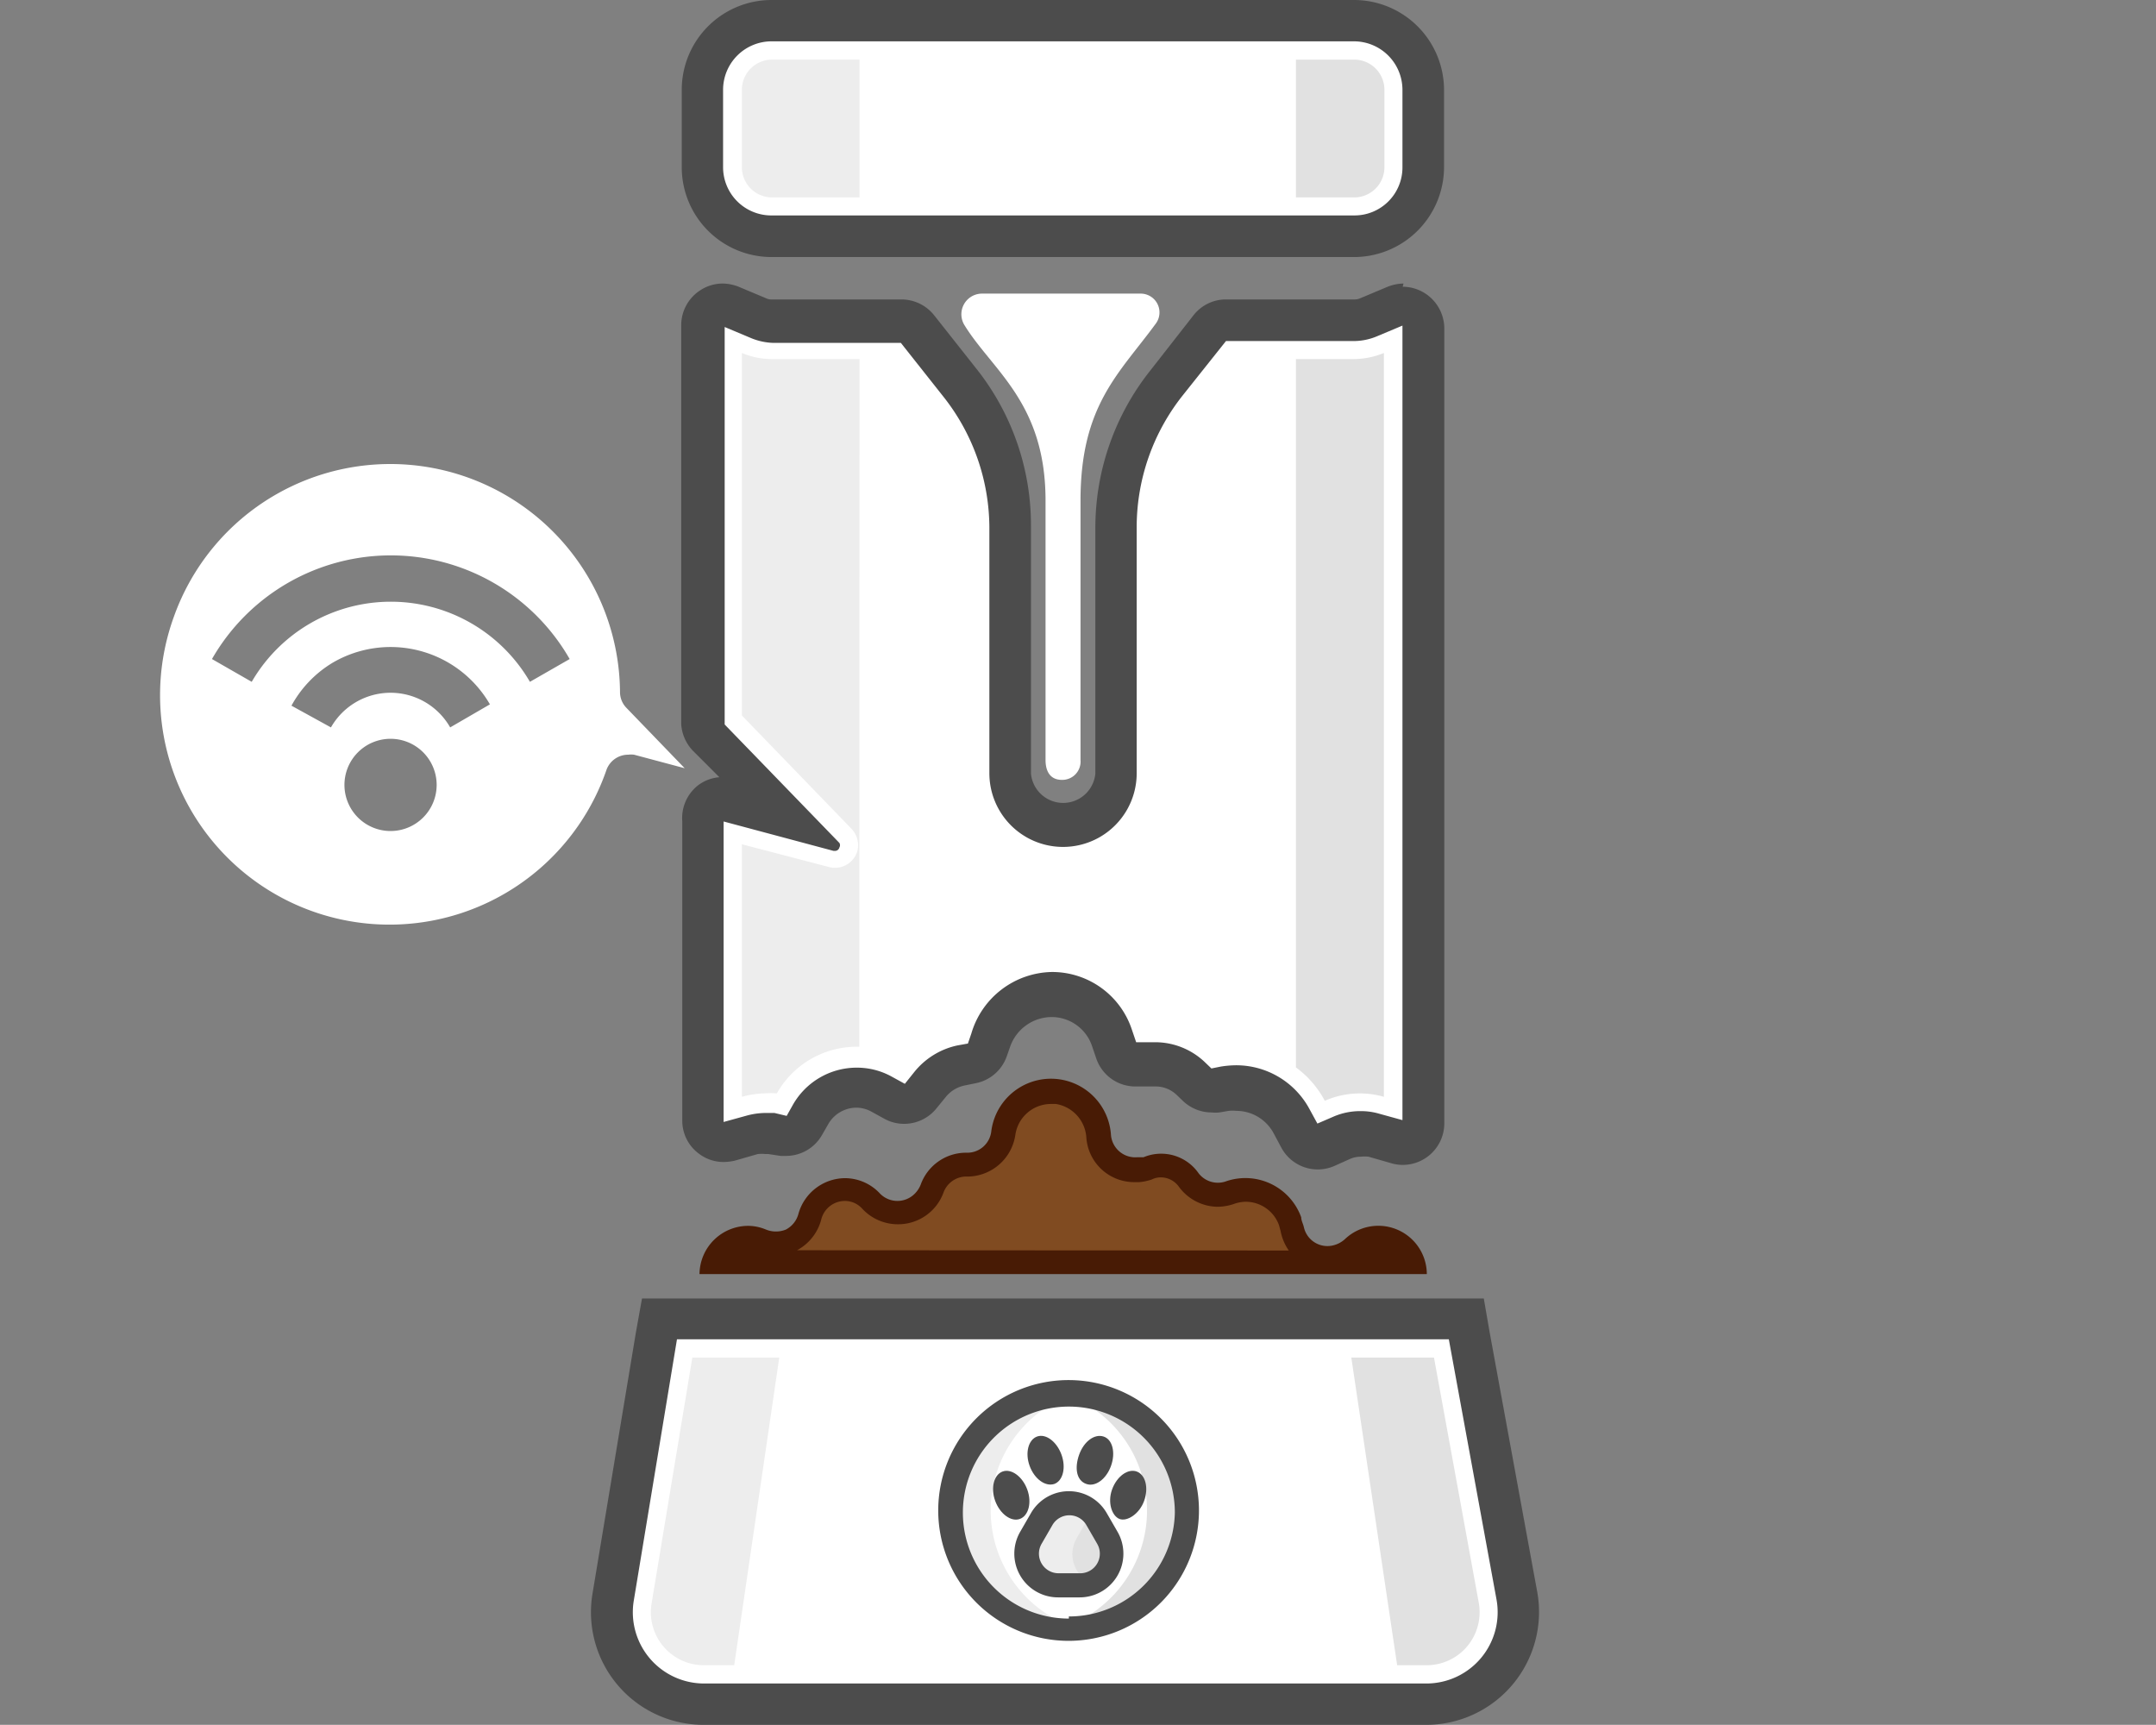
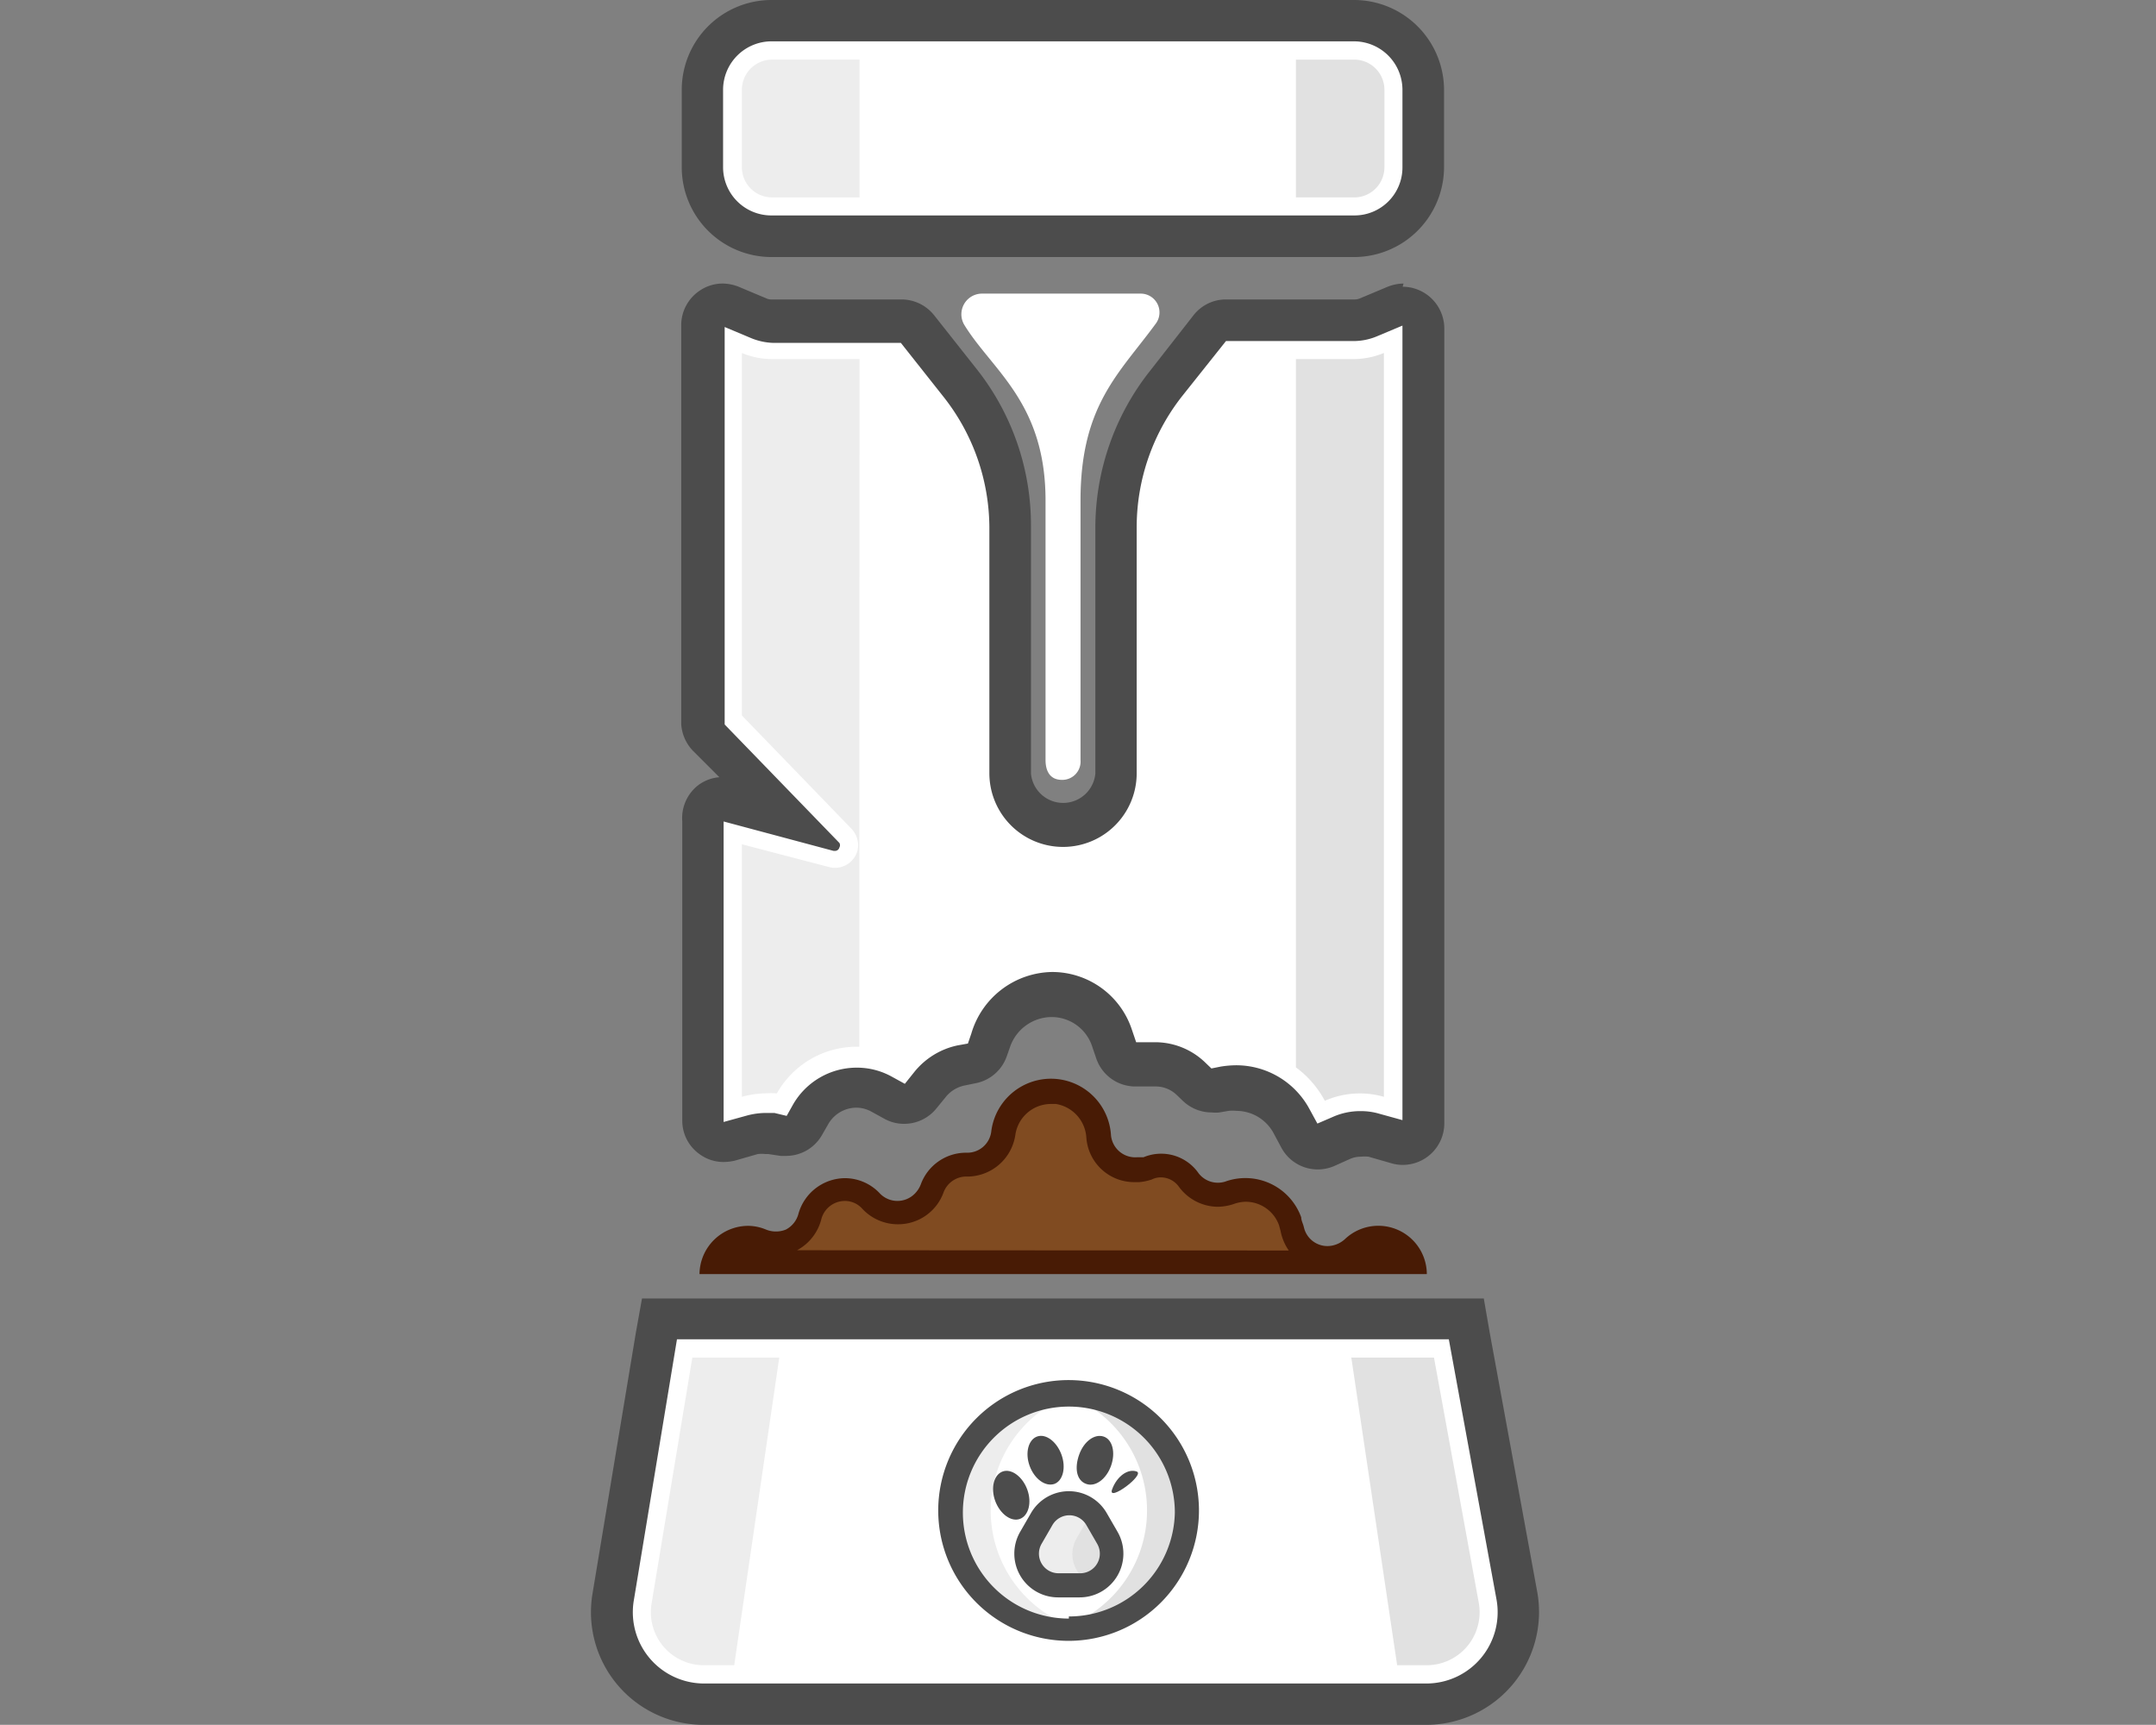
<svg xmlns="http://www.w3.org/2000/svg" id="info" viewBox="0 0 81.37 65.09">
  <rect x="0" y="0" width="81.37" height="65.09" fill="#808080" stroke="none" />
  <defs>
    <style>.cls-1{fill:#fff;}.cls-2{fill:#4c4c4c;}.cls-3{fill:#481b05;}.cls-4{fill:#804b21;}.cls-5{fill:#fdc12d;}.cls-6{fill:#e1e1e1;}.cls-7{fill:#ededed;}</style>
  </defs>
  <title>webPetWoowV2.1</title>
  <path class="cls-1" d="M49.72,43.21A.78.78,0,0,1,49,42.8l-.3-.56A2.35,2.35,0,0,0,46.65,41a2.12,2.12,0,0,0-.44,0l-.34.07h-.15a.79.79,0,0,1-.54-.22l-.25-.24a1.93,1.93,0,0,0-1.33-.53h-.14l-.53,0h0a.78.78,0,0,1-.74-.53l-.17-.5a2.39,2.39,0,0,0-2.27-1.61,2.43,2.43,0,0,0-2.3,1.66l-.13.37a.76.76,0,0,1-.59.52l-.39.08a2,2,0,0,0-1.18.71l-.36.44a.77.77,0,0,1-.6.29.75.75,0,0,1-.38-.1l-.5-.27a1.93,1.93,0,0,0-.94-.24,2,2,0,0,0-1.73,1l-.23.41a.78.78,0,0,1-.68.4h-.1l-.47-.06-.25,0a2.06,2.06,0,0,0-.48.07l-.87.24a.76.76,0,0,1-.21,0,.74.74,0,0,1-.47-.16.77.77,0,0,1-.31-.62V31a.74.74,0,0,1,.31-.62.73.73,0,0,1,.47-.17.64.64,0,0,1,.2,0l2,.55-2.81-2.91a.82.82,0,0,1-.22-.51v-.26c0-.19,0-10.58,0-13.77v-1a.8.8,0,0,1,.36-.66.76.76,0,0,1,.42-.12.87.87,0,0,1,.32.06l1,.42a1.41,1.41,0,0,0,.54.11H34a.79.79,0,0,1,.62.3l1.65,2.09a8.76,8.76,0,0,1,1.89,5.4v9.27a2,2,0,0,0,4,0V19.86A8.82,8.82,0,0,1,44,14.44l1.65-2.06a.77.77,0,0,1,.61-.3h4.84a1.46,1.46,0,0,0,.55-.11l1-.42a.85.85,0,0,1,.31-.06.82.82,0,0,1,.43.12.79.79,0,0,1,.35.66v30a.74.74,0,0,1-.31.62.72.72,0,0,1-.47.16.76.76,0,0,1-.21,0l-.87-.24a1.68,1.68,0,0,0-.5-.07,1.76,1.76,0,0,0-.74.16l-.57.25A.92.92,0,0,1,49.72,43.21Z" />
  <path class="cls-2" d="M52.93,12.27v30l-.87-.24a2.44,2.44,0,0,0-.71-.1,2.54,2.54,0,0,0-1.05.22l-.58.25-.3-.55a3.14,3.14,0,0,0-2.77-1.65,3.79,3.79,0,0,0-.58.05l-.35.07-.25-.24a2.72,2.72,0,0,0-1.87-.75h-.2l-.52,0-.17-.5a3.17,3.17,0,0,0-3-2.15A3.23,3.23,0,0,0,36.66,39l-.13.38-.39.07a2.85,2.85,0,0,0-1.63,1l-.36.45-.51-.28a2.71,2.71,0,0,0-1.31-.33,2.77,2.77,0,0,0-2.41,1.41l-.23.41L29.23,42l-.36,0a2.74,2.74,0,0,0-.69.1l-.87.24V31l4.15,1.11h.05a.17.17,0,0,0,.17-.13.17.17,0,0,0,0-.17l-4.33-4.47v-.26c0-.17,0-10.56,0-13.74v-1l1,.42a2.37,2.37,0,0,0,.86.18H34L35.63,15a8,8,0,0,1,1.71,4.91v9.27a2.78,2.78,0,0,0,5.56,0V19.86a8,8,0,0,1,1.73-4.93l1.64-2.06h4.84a2.28,2.28,0,0,0,.86-.18l1-.42m0-1.57a1.68,1.68,0,0,0-.62.13l-1,.42a.52.52,0,0,1-.24.05H46.27a1.55,1.55,0,0,0-1.22.59L43.4,14a9.54,9.54,0,0,0-2.06,5.91v9.28a1.22,1.22,0,0,1-2.43,0V19.87a9.49,9.49,0,0,0-2-5.88l-1.66-2.1A1.58,1.58,0,0,0,34,11.3H29.13a.46.46,0,0,1-.23-.05l-1-.42a1.69,1.69,0,0,0-.63-.13,1.54,1.54,0,0,0-.85.26,1.57,1.57,0,0,0-.71,1.31v1c0,5.07,0,13.61,0,13.8v.26a1.6,1.6,0,0,0,.44,1l1,1a1.53,1.53,0,0,0-.81.31A1.57,1.57,0,0,0,25.75,31V42.29a1.54,1.54,0,0,0,.62,1.24,1.53,1.53,0,0,0,.94.32,2,2,0,0,0,.42-.05l.87-.25a1.35,1.35,0,0,1,.29,0H29l.46.07h.21a1.56,1.56,0,0,0,1.36-.8l.23-.4a1.23,1.23,0,0,1,1.06-.62,1.18,1.18,0,0,1,.55.14l.51.28a1.52,1.52,0,0,0,.75.19,1.56,1.56,0,0,0,1.21-.58l.36-.44a1.23,1.23,0,0,1,.72-.43l.39-.08a1.56,1.56,0,0,0,1.18-1l.13-.37a1.67,1.67,0,0,1,1.57-1.13,1.61,1.61,0,0,1,1.52,1.08l.17.5A1.56,1.56,0,0,0,42.88,41H43l.53,0h.08a1.14,1.14,0,0,1,.79.31l.25.24a1.57,1.57,0,0,0,1.08.43,1.36,1.36,0,0,0,.29,0l.35-.06a1.36,1.36,0,0,1,.29,0,1.6,1.6,0,0,1,1.4.83l.3.56a1.56,1.56,0,0,0,2,.69l.58-.26a1,1,0,0,1,.42-.09,1.45,1.45,0,0,1,.29,0l.87.25a1.52,1.52,0,0,0,.42.06,1.57,1.57,0,0,0,1.57-1.57v-30a1.58,1.58,0,0,0-1.57-1.57Z" />
  <path class="cls-1" d="M40.08,29.43c-.45,0-.62-.33-.62-.75V18.89c0-3.69-2-4.9-3.06-6.62a.78.78,0,0,1,.66-1.19h6a.71.71,0,0,1,.57,1.12c-1.38,1.89-2.85,3.08-2.85,6.69v9.79A.69.69,0,0,1,40.08,29.43Z" />
  <path class="cls-1" d="M29.13,8.92a2.62,2.62,0,0,1-2.6-2.61V3.39A2.61,2.61,0,0,1,29.13.78h22a2.6,2.6,0,0,1,2.6,2.6V6.31a2.61,2.61,0,0,1-2.6,2.61Z" />
  <path class="cls-2" d="M51.11,1.56a1.83,1.83,0,0,1,1.82,1.82V6.31a1.81,1.81,0,0,1-1.82,1.82h-22a1.82,1.82,0,0,1-1.82-1.82V3.38a1.83,1.83,0,0,1,1.82-1.82h22m0-1.56h-22a3.39,3.39,0,0,0-3.38,3.38V6.31A3.39,3.39,0,0,0,29.13,9.7h22A3.4,3.4,0,0,0,54.5,6.31V3.38A3.4,3.4,0,0,0,51.11,0Z" />
  <path class="cls-3" d="M28.91,46.4a1,1,0,0,0,.75,0,.94.94,0,0,0,.47-.58,1.84,1.84,0,0,1,1.76-1.36,1.81,1.81,0,0,1,1.33.59.92.92,0,0,0,1.3,0,1,1,0,0,0,.23-.35,1.82,1.82,0,0,1,1.67-1.2h.09a.91.91,0,0,0,.9-.79,2.27,2.27,0,0,1,4.52.13.92.92,0,0,0,1,.83l.23,0a1.72,1.72,0,0,1,2.08.61.92.92,0,0,0,1,.31,2.24,2.24,0,0,1,2.87,1.35c0,.12.07.24.1.37A.91.91,0,0,0,50.3,47a1,1,0,0,0,.46-.24,1.83,1.83,0,0,1,3.09,1.32H26.4a1.84,1.84,0,0,1,1.87-1.82A1.78,1.78,0,0,1,28.91,46.4Z" />
  <path class="cls-4" d="M52,47.18h0Zm-21.92,0A1.84,1.84,0,0,0,31,46a.92.92,0,0,1,.88-.68.88.88,0,0,1,.66.29,1.83,1.83,0,0,0,1.35.59A1.82,1.82,0,0,0,35.61,45a.92.92,0,0,1,.81-.6h.09a1.84,1.84,0,0,0,1.81-1.57,1.36,1.36,0,0,1,1.34-1.17h.19A1.37,1.37,0,0,1,41,42.93a1.81,1.81,0,0,0,1.82,1.68H43a2,2,0,0,0,.47-.1.76.76,0,0,1,.34-.08.84.84,0,0,1,.68.35,1.84,1.84,0,0,0,1.47.76,2,2,0,0,0,.59-.1,1.39,1.39,0,0,1,.47-.09,1.34,1.34,0,0,1,1.25.88l.06.22a1.94,1.94,0,0,0,.31.74Z" />
-   <path class="cls-1" d="M6.56,23.28a8.66,8.66,0,1,0,16.33,5.77.87.87,0,0,1,.82-.57.83.83,0,0,1,.22,0l1.91.51-2.2-2.28a.85.85,0,0,1-.24-.6A8.67,8.67,0,0,0,6.56,23.28ZM13,29.63a1.74,1.74,0,1,1,1.74,1.73A1.74,1.74,0,0,1,13,29.63Zm-2-3A4.28,4.28,0,0,1,12.57,25a4.33,4.33,0,0,1,5.92,1.58l-1.5.87a2.59,2.59,0,0,0-4.5,0ZM8,24.87a7.78,7.78,0,0,1,13.5,0l-1.5.86a6.07,6.07,0,0,0-10.5,0Z" />
-   <path class="cls-5" d="M26.13,51.23l-1.54,9.29a2,2,0,0,0,2,2.32H53.84a2,2,0,0,0,2-2.36l-1.69-9.25Z" />
  <path class="cls-1" d="M26.56,64.31a3.48,3.48,0,0,1-3.42-4l1.75-10.52H55.34l1.91,10.46a3.47,3.47,0,0,1-3.41,4.09Z" />
  <path class="cls-2" d="M54.68,50.54l1.8,9.82a2.69,2.69,0,0,1-2.64,3.17H26.56a2.69,2.69,0,0,1-2.64-3.13l1.63-9.86H54.68M56,49H24.23L24,50.28l-1.64,9.87a4.25,4.25,0,0,0,4.19,4.94H53.84a4.26,4.26,0,0,0,4.18-5l-1.8-9.82L56,49Z" />
  <circle class="cls-1" cx="40.22" cy="57" r="4.66" />
  <path class="cls-6" d="M39.31,57.32a1.19,1.19,0,0,1,2.06,0s.42.72.41.72a1.18,1.18,0,0,1-1,1.78h-.82a1.18,1.18,0,0,1-1-1.78Z" />
  <path class="cls-6" d="M45,57a4.65,4.65,0,0,1-4.65,4.65,4.83,4.83,0,0,1-.86-.07,4.66,4.66,0,0,0,0-9.16A4.66,4.66,0,0,1,45,57Z" />
  <path class="cls-7" d="M41.19,61.58a4.8,4.8,0,0,1-.85.07,4.65,4.65,0,1,1,.85-9.23,4.66,4.66,0,0,0,0,9.16Z" />
  <path class="cls-7" d="M41.19,59.74a1.23,1.23,0,0,1-.44.08h-.82a1.18,1.18,0,0,1-1-1.78l.41-.72a1.19,1.19,0,0,1,1.88-.23,2,2,0,0,0-.17.23l-.41.72A1.19,1.19,0,0,0,41.19,59.74Z" />
  <path class="cls-2" d="M40.34,52.08A4.92,4.92,0,1,0,45.25,57,4.92,4.92,0,0,0,40.34,52.08Zm0,9a4,4,0,1,1,4-4A4,4,0,0,1,40.34,61Z" />
  <path class="cls-2" d="M41.77,57.1a1.65,1.65,0,0,0-2.86,0l-.41.71a1.65,1.65,0,0,0,1.43,2.47h.82a1.65,1.65,0,0,0,1.43-2.47Zm-1,2.27h-.82a.74.74,0,0,1-.64-1.11l.41-.71a.74.74,0,0,1,1.28,0l.41.71A.74.74,0,0,1,40.75,59.37Z" />
  <path class="cls-2" d="M39.79,56c.33-.12.45-.62.27-1.11s-.59-.8-.92-.68-.46.62-.28,1.11S39.45,56.11,39.79,56Z" />
  <path class="cls-2" d="M41,56c.34.12.75-.18.93-.68s.06-1-.28-1.11-.74.18-.92.68S40.62,55.87,41,56Z" />
  <path class="cls-2" d="M38.49,57.32c.33-.12.46-.62.28-1.11s-.6-.8-.93-.68-.46.62-.28,1.11S38.16,57.44,38.49,57.32Z" />
-   <path class="cls-2" d="M42.9,55.53c-.33-.12-.75.18-.93.68s0,1,.28,1.11.75-.18.93-.68S43.23,55.65,42.9,55.53Z" />
+   <path class="cls-2" d="M42.9,55.53c-.33-.12-.75.18-.93.68S43.23,55.65,42.9,55.53Z" />
  <path class="cls-6" d="M51,51.23l1.73,11.61h1.08a2,2,0,0,0,2-2.36l-1.69-9.25Z" />
  <path class="cls-7" d="M29.41,51.23H26.13l-1.54,9.29a2,2,0,0,0,2,2.32h1.12Z" />
  <path class="cls-7" d="M32.44,13.55H29.13A2.93,2.93,0,0,1,28,13.32S28,26.86,28,27l4.14,4.28a.9.9,0,0,1,.22.83.88.88,0,0,1-1.07.61L28,31.86v9.53a3.58,3.58,0,0,1,.86-.13,3.44,3.44,0,0,1,.46,0,3.46,3.46,0,0,1,3-1.76h.11Z" />
  <path class="cls-7" d="M32.44,2.25H29.13A1.14,1.14,0,0,0,28,3.39V6.31a1.14,1.14,0,0,0,1.13,1.14h3.31Z" />
  <path class="cls-6" d="M48.91,13.55V40.28A3.75,3.75,0,0,1,50,41.54a3.29,3.29,0,0,1,2.23-.15V13.32a3,3,0,0,1-1.14.23Z" />
  <path class="cls-6" d="M51.11,2.25h-2.2v5.2h2.2a1.14,1.14,0,0,0,1.14-1.14V3.39A1.14,1.14,0,0,0,51.11,2.25Z" />
</svg>